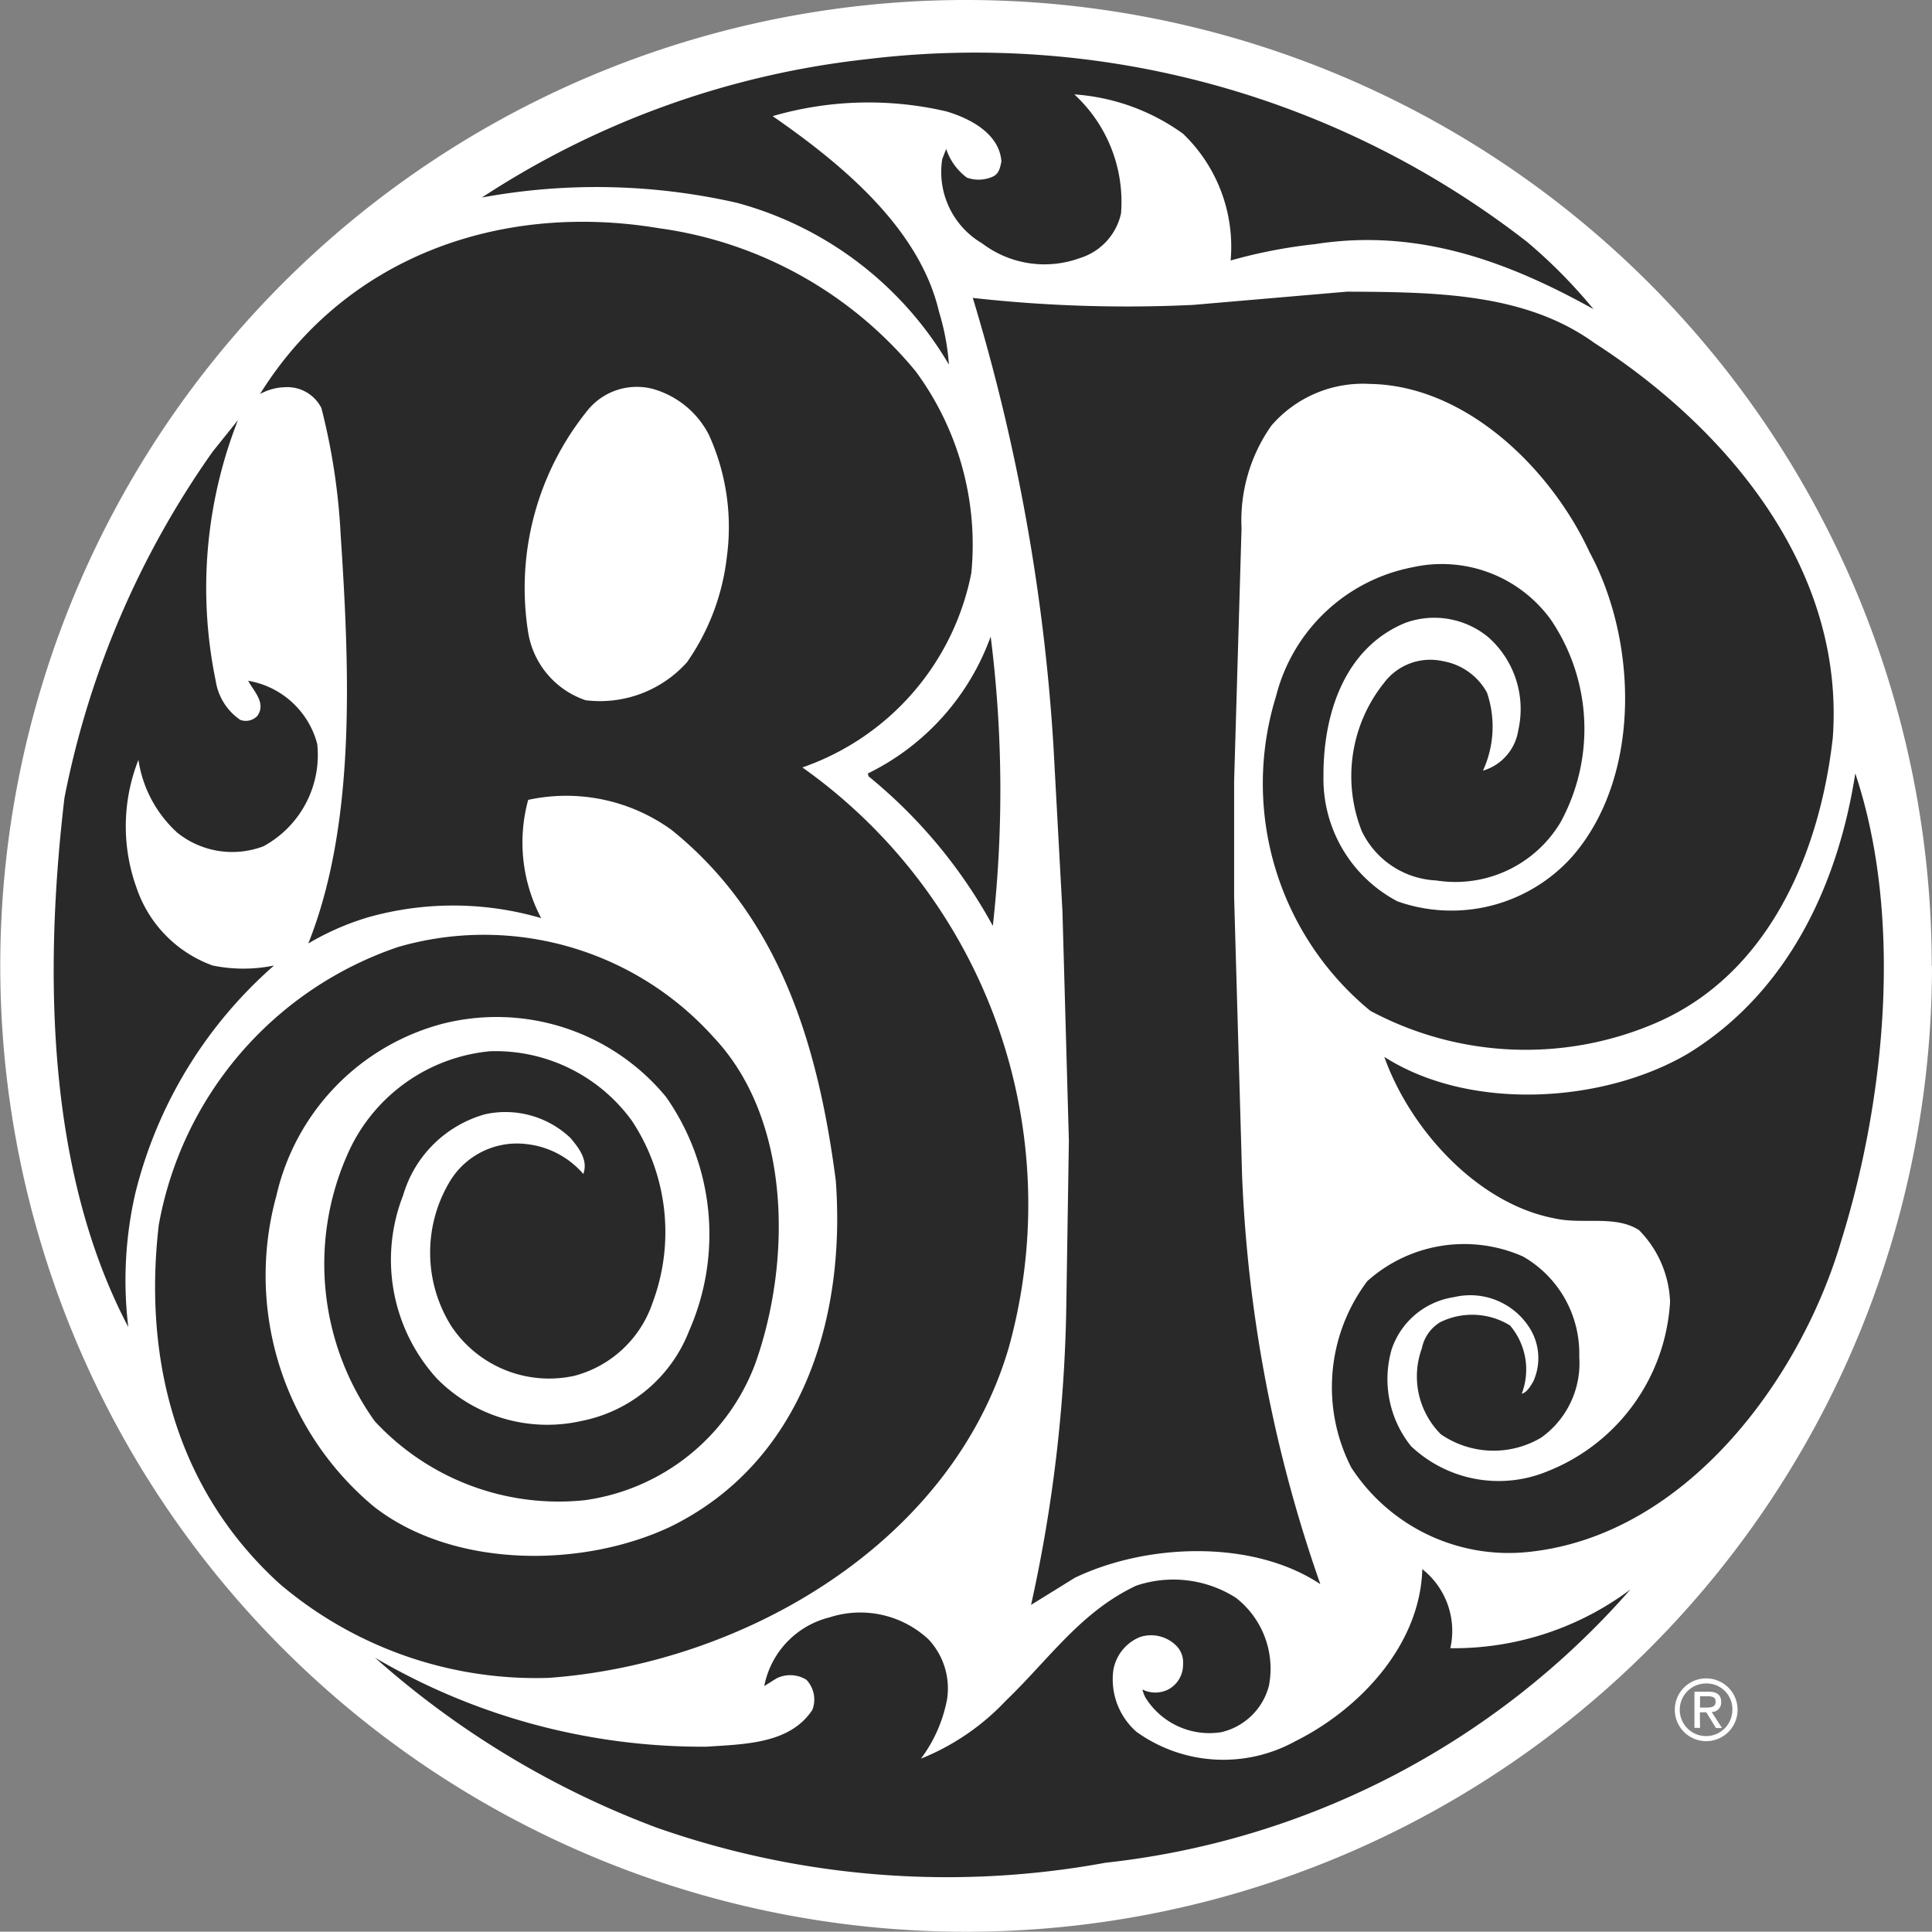
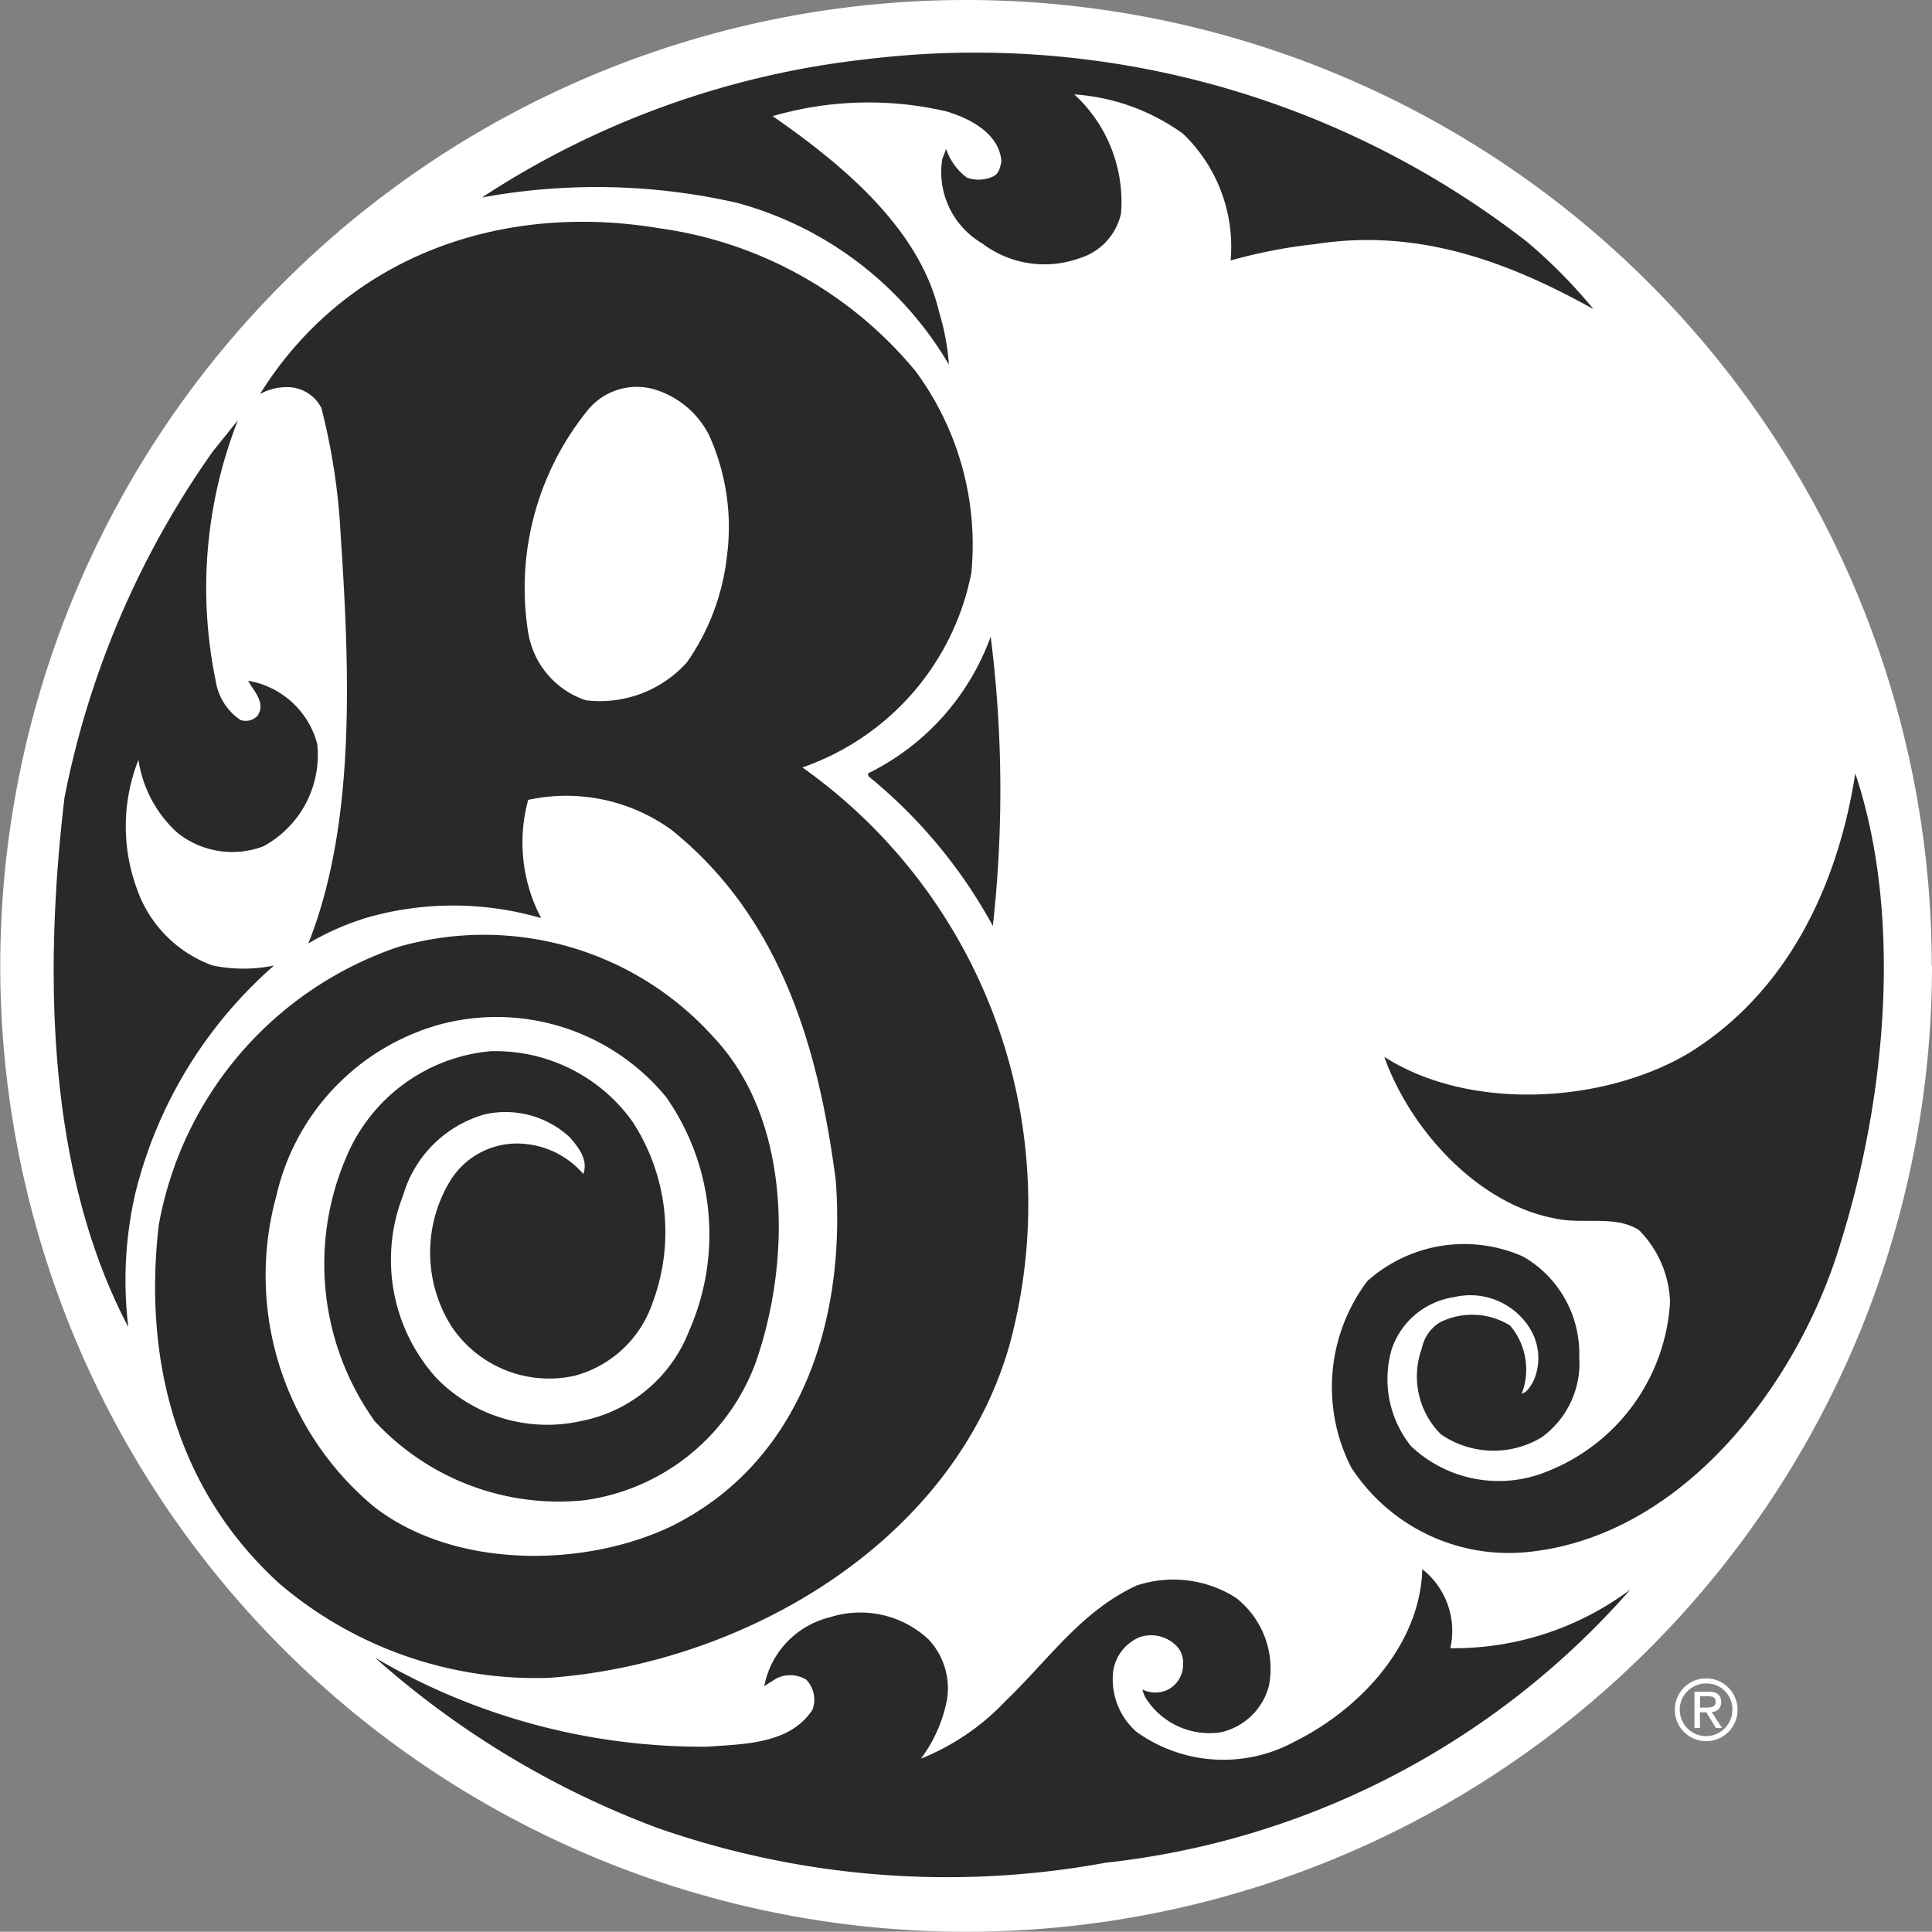
<svg xmlns="http://www.w3.org/2000/svg" width="60.208" height="60.199" viewBox="0 0 60.208 60.199">
  <rect x="0" y="0" width="60.208" height="60.199" fill="#808080" stroke="none" />
  <defs>
    <clipPath id="a">
      <rect width="60.208" height="60.199" fill="none" />
    </clipPath>
  </defs>
  <g clip-path="url(#a)">
    <path d="M60.208,30.1A30.1,30.1,0,1,1,30.1,0a30.1,30.1,0,0,1,30.1,30.1" transform="translate(0)" fill="#fff" />
    <path d="M60.031,8.93A16.213,16.213,0,0,1,62.1,11.025C59.52,9.592,56.688,8.487,53.426,9a15.922,15.922,0,0,0-2.633.51,4.881,4.881,0,0,0-1.483-3.95,6.545,6.545,0,0,0-3.388-1.226,4.551,4.551,0,0,1,1.455,3.711,1.881,1.881,0,0,1-1.295,1.394,3.212,3.212,0,0,1-3.032-.462,2.578,2.578,0,0,1-1.244-2.629l.122-.314a1.836,1.836,0,0,0,.645.893,1.075,1.075,0,0,0,.81-.032c.2-.089.229-.3.267-.473-.067-.879-1-1.348-1.722-1.56a10.7,10.7,0,0,0-5.407.149c2.164,1.5,4.58,3.5,5.185,6.1a7.434,7.434,0,0,1,.308,1.645,10.984,10.984,0,0,0-6.6-5.042,19.726,19.726,0,0,0-7.954-.167,27.319,27.319,0,0,1,12-4.311A28.013,28.013,0,0,1,60.031,8.93" transform="translate(-12.442 -1.392)" fill="#292929" />
    <path d="M8.8,23.938l-.785.978A28.011,28.011,0,0,0,3.395,35.7c-.667,5.635-.506,11.762,1.988,16.5A12.149,12.149,0,0,1,5.6,48.04a13.837,13.837,0,0,1,4.325-7.106,4.766,4.766,0,0,1-1.912,0,3.9,3.9,0,0,1-2.368-2.409,5.641,5.641,0,0,1,.054-4A3.825,3.825,0,0,0,6.917,36.8a2.738,2.738,0,0,0,2.675.419,3.235,3.235,0,0,0,1.679-3.19,2.692,2.692,0,0,0-2.153-1.969c.179.332.572.7.283,1.1a.5.5,0,0,1-.527.12,1.8,1.8,0,0,1-.767-1.22A14.306,14.306,0,0,1,8.8,23.938" transform="translate(-1.385 -10.845)" fill="#292929" />
    <path d="M53.277,36.264a7.636,7.636,0,0,1-3.828,4.269l.021.089a15.712,15.712,0,0,1,3.873,4.661,38.2,38.2,0,0,0-.067-9.019" transform="translate(-22.403 -16.429)" fill="#292929" />
    <path d="M92.207,44.069c-.528,3.409-2.063,6.785-5.191,8.717-2.651,1.571-6.822,1.82-9.486.115.8,2.251,2.9,4.588,5.326,5.037.847.191,1.886-.113,2.612.363a3.347,3.347,0,0,1,.967,2.232,6.055,6.055,0,0,1-3.825,5.285,3.974,3.974,0,0,1-4.25-.788,3.34,3.34,0,0,1-.6-3.017A2.423,2.423,0,0,1,79.7,60.389a2.186,2.186,0,0,1,2.339.93A1.761,1.761,0,0,1,82.18,63c-.089.157-.2.354-.368.4a2.114,2.114,0,0,0-.366-2.13,2.252,2.252,0,0,0-2.175-.1,1.234,1.234,0,0,0-.571.814,2.551,2.551,0,0,0,.593,2.679,2.9,2.9,0,0,0,3.131.1,2.845,2.845,0,0,0,1.181-2.513,3.484,3.484,0,0,0-1.751-3.127A4.524,4.524,0,0,0,77,59.889a5.5,5.5,0,0,0-.5,5.809,5.85,5.85,0,0,0,5.57,2.626c4.88-.533,8.437-5.39,9.7-9.694,1.364-4.377,1.942-10.06.438-14.561" transform="translate(-34.39 -19.965)" fill="#292929" />
    <path d="M54.007,89.407c-.067,2.369-1.959,4.369-3.965,5.366a4.641,4.641,0,0,1-4.946-.3,2.178,2.178,0,0,1-.72-1.9,1.36,1.36,0,0,1,.836-1.052,1.109,1.109,0,0,1,1.093.238.731.731,0,0,1,.246.6.87.87,0,0,1-.5.816.9.9,0,0,1-.766-.018,1.093,1.093,0,0,0,.1.261,2.347,2.347,0,0,0,2.352,1.07,2,2,0,0,0,1.49-1.446A2.8,2.8,0,0,0,48.2,90.3a3.627,3.627,0,0,0-3.108-.379c-1.727.813-2.7,2.273-4.068,3.59a7.42,7.42,0,0,1-2.64,1.8,4.483,4.483,0,0,0,.811-1.839,2.23,2.23,0,0,0-.578-1.879,3.118,3.118,0,0,0-3.086-.683A2.743,2.743,0,0,0,33.5,93.05l.383-.24a.96.96,0,0,1,.931.044.9.9,0,0,1,.186.937c-.695,1.052-2.069,1.067-3.3,1.148a20.151,20.151,0,0,1-10.33-2.773,27.922,27.922,0,0,0,8.761,5.29,27.288,27.288,0,0,0,14,1.1A25.4,25.4,0,0,0,60.492,90.04a9.181,9.181,0,0,1-5.612,1.83,2.452,2.452,0,0,0-.872-2.463" transform="translate(-9.683 -40.506)" fill="#292929" />
-     <path d="M74.8,18.217c4.141,2.667,7.815,7.033,7.432,12.307-.405,3.6-2,7.375-5.518,8.888a10.255,10.255,0,0,1-8.893-.38,9.167,9.167,0,0,1-2.94-9.8,5.456,5.456,0,0,1,4.26-4.024,4.193,4.193,0,0,1,4.3,1.628,6.063,6.063,0,0,1,.3,6.333,3.818,3.818,0,0,1-3.868,1.8,2.712,2.712,0,0,1-2.318-1.534,4.654,4.654,0,0,1,.7-4.633,1.8,1.8,0,0,1,1.822-.668,1.942,1.942,0,0,1,1.378.98,3.291,3.291,0,0,1-.124,2.433,1.556,1.556,0,0,0,1.1-1.26,2.988,2.988,0,0,0-.936-2.9,2.643,2.643,0,0,0-2.583-.446c-1.892.778-2.562,2.829-2.552,4.78a4.309,4.309,0,0,0,2.308,3.9,5.049,5.049,0,0,0,5.439-1.391c2.162-2.473,2.052-6.707.545-9.492-1.192-2.58-3.842-5.206-6.864-5.243a3.759,3.759,0,0,0-3.051,1.3,5.121,5.121,0,0,0-.93,3.195l-.231,7.873V35.5l.248,8.671A43.671,43.671,0,0,0,66.263,56.9c-2.1-1.4-5.4-1.279-7.651-.2l-1.364.844a46.293,46.293,0,0,0,1.1-9.449l.078-5.02-.2-7.132-.281-5.168a61.009,61.009,0,0,0-2.513-13.96,43.342,43.342,0,0,0,6.863.218l4.8-.413c2.785.013,5.551.046,7.7,1.593" transform="translate(-25.116 -7.531)" fill="#292929" />
    <path d="M26.663,23.019a6.938,6.938,0,0,0-.567-3.742,2.826,2.826,0,0,0-1.722-1.424,1.973,1.973,0,0,0-2.03.626,8.8,8.8,0,0,0-1.883,6.939,2.682,2.682,0,0,0,1.794,2.13,3.641,3.641,0,0,0,3.159-1.185,7.143,7.143,0,0,0,1.248-3.344m5.867-5.736a9.1,9.1,0,0,1,1.745,6.3,8.05,8.05,0,0,1-5.265,6.059A16.687,16.687,0,0,1,35.447,47.7c-1.779,6.123-8.274,9.875-14.338,10.314a12.328,12.328,0,0,1-8.37-2.913C9.552,52.221,8.454,48.186,8.952,43.9a11.244,11.244,0,0,1,7.46-8.663,9.616,9.616,0,0,1,9.841,2.825c2.421,2.572,2.421,6.993,1.282,10.176a6.649,6.649,0,0,1-5.31,4.24,7.812,7.812,0,0,1-6.545-2.465,8.423,8.423,0,0,1-.865-8.272,5.4,5.4,0,0,1,4.47-3.255,5.25,5.25,0,0,1,4.42,2.18,6.29,6.29,0,0,1,.636,5.658A3.523,3.523,0,0,1,21.91,48.6a3.662,3.662,0,0,1-3.846-1.554,4.31,4.31,0,0,1-.043-4.5,2.445,2.445,0,0,1,2.407-1.164,2.726,2.726,0,0,1,1.754.929c.154-.423-.125-.8-.406-1.127a2.942,2.942,0,0,0-2.661-.732,3.7,3.7,0,0,0-2.549,2.527,5.5,5.5,0,0,0,1.046,5.7,4.828,4.828,0,0,0,4.522,1.327A4.533,4.533,0,0,0,25.479,47.2a7.465,7.465,0,0,0-.715-7.285,6.843,6.843,0,0,0-7-2.277,7.2,7.2,0,0,0-5.146,5.349,9.374,9.374,0,0,0,3.03,9.684c2.477,1.941,6.508,1.929,9.254.63,4.049-1.988,5.471-6.4,5.148-10.787-.54-4.131-1.709-8.182-5.117-10.924a5.592,5.592,0,0,0-4.469-.937,5.048,5.048,0,0,0,.405,3.685,9.782,9.782,0,0,0-5.379-.03,8.309,8.309,0,0,0-1.878.82C15.1,31.4,14.9,26.621,14.62,22.387a19.949,19.949,0,0,0-.6-3.945,1.19,1.19,0,0,0-1.124-.65,1.716,1.716,0,0,0-.789.213c2.65-4.256,7.473-5.995,12.431-5.167a12.574,12.574,0,0,1,7.989,4.444" transform="translate(-4.004 -5.726)" fill="#292929" />
    <path d="M96.419,95.63a.978.978,0,1,1-.994.976.976.976,0,0,1,.994-.976m0,.158a.82.82,0,1,0,.8.818.8.8,0,0,0-.8-.818m-.208,1.384h-.174V96.044h.433c.269,0,.4.1.4.322a.294.294,0,0,1-.295.311l.322.5h-.19l-.3-.49h-.2Zm0-.633h.206c.211,0,.279-.06.279-.184,0-.108-.053-.169-.25-.169h-.235Z" transform="translate(-43.232 -43.325)" fill="#fff" />
  </g>
</svg>